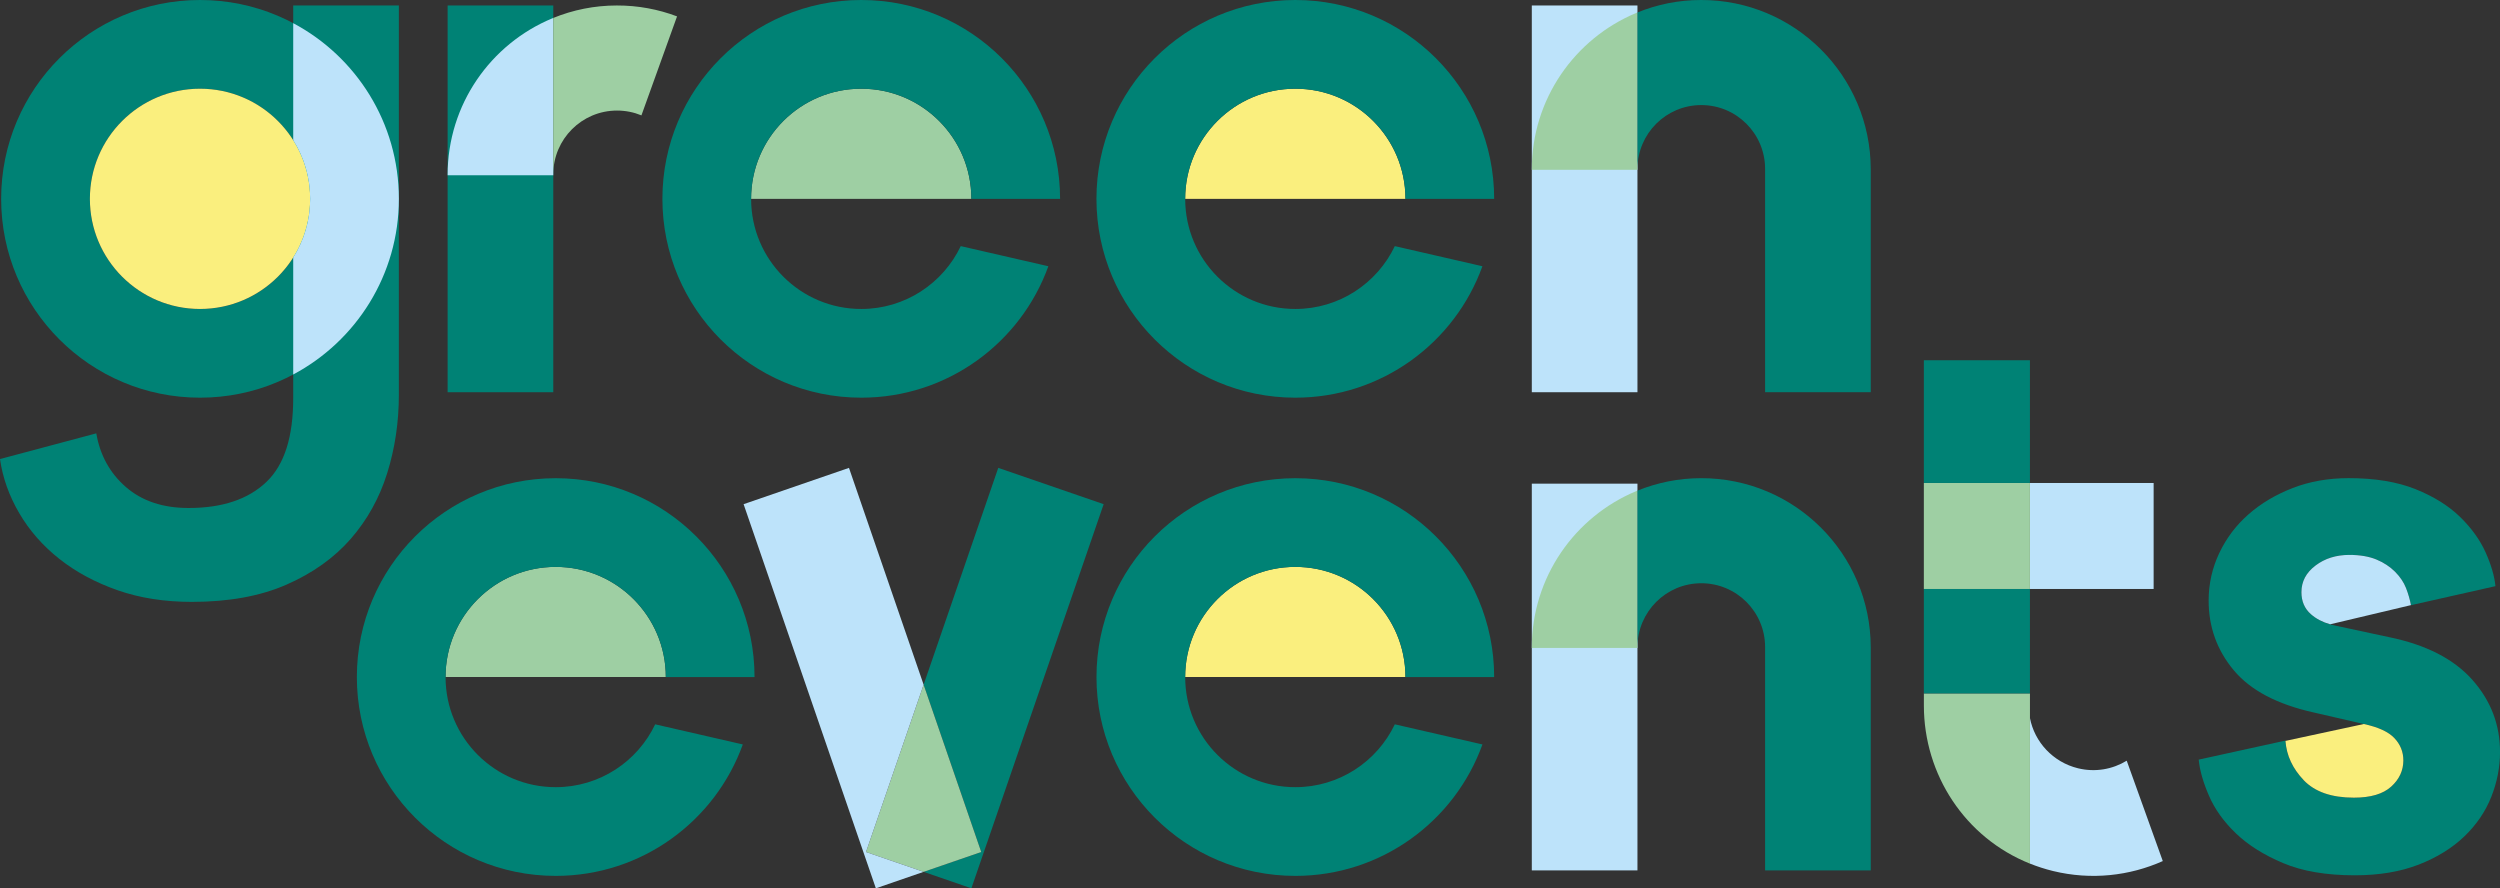
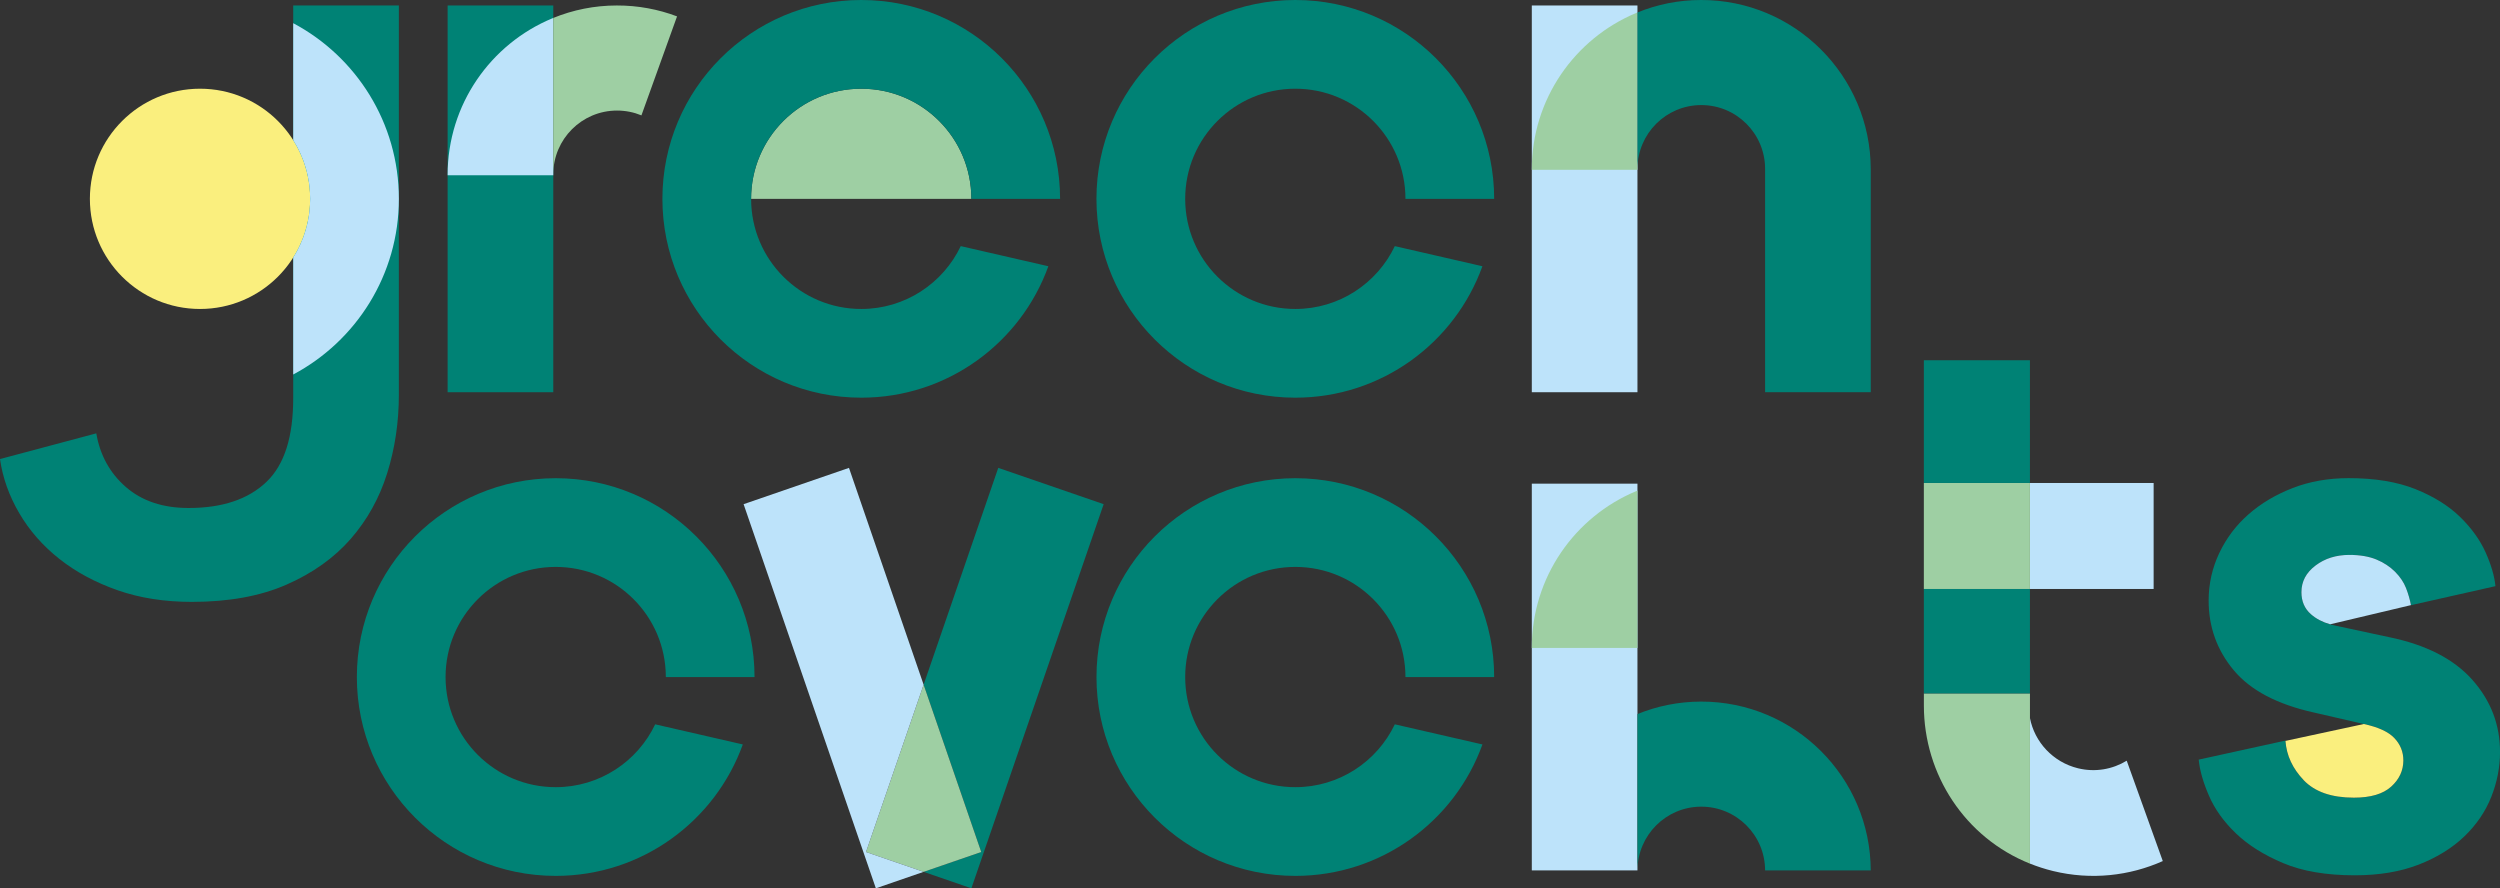
<svg xmlns="http://www.w3.org/2000/svg" id="a" data-name="uuid-c2bb6e8e-c6a5-409c-a7a8-9475ae1ec1c9" width="824.91" height="293.11" viewBox="0 0 824.91 293.11">
  <rect x="0" y="0" width="824.91" height="293.11" fill="#333333" stroke="none" />
  <g id="b" data-name="uuid-11c1a216-841a-455a-a60f-1c62f6baea2f">
    <rect x="147.7" y="1.81" width="34.86" height="127.61" fill="#008275" />
    <path d="M182.56,57.45v.38h-34.86v-.09c0-23.27,14.21-43.22,34.44-51.65l.42-.17v51.53Z" fill="#bde3fa" />
    <path d="M223.41,5.41c-6.18-2.34-12.88-3.62-19.88-3.6-7.42,0-14.5,1.47-20.97,4.11v51.53c.05-11.57,9.43-20.95,21.02-20.97,2.86,0,5.58.56,8.07,1.59,0,0,11.75-32.66,11.75-32.66Z" fill="#9ecfa3" />
-     <path d="M131.61,65.61c0,36.24-29.38,65.61-65.61,65.61S.38,101.85.38,65.61,29.76,0,66,0s65.61,29.38,65.61,65.61ZM66,101.96c20.07,0,36.34-16.27,36.34-36.34s-16.27-36.34-36.34-36.34-36.34,16.27-36.34,36.34,16.27,36.34,36.34,36.34Z" fill="#008275" />
    <path d="M96.75,1.81v129.53c0,12.71-2.83,21.93-8.83,27.67-6,5.73-14.56,8.61-25.69,8.61-8.47,0-15.36-2.3-20.66-6.89-5.3-4.6-8.56-10.51-9.8-17.74L0,151.47c.88,6.17,3,12.13,6.36,17.87,3.35,5.73,7.77,10.76,13.24,15.09,5.47,4.32,11.87,7.76,19.2,10.33,7.32,2.56,15.49,3.84,24.49,3.84,12.18,0,22.6-1.9,31.25-5.69,8.65-3.8,15.71-8.83,21.18-15.09,5.47-6.27,9.49-13.51,12.05-21.71,2.56-8.21,3.84-16.82,3.84-25.82V1.81h-34.86Z" fill="#008275" />
    <circle cx="66" cy="65.61" r="36.34" fill="#faef7e" />
    <path d="M96.75,7.65v38.6c3.54,5.61,5.59,12.24,5.59,19.36s-2.05,13.75-5.59,19.36v38.6c20.74-11.03,34.86-32.84,34.86-57.96s-14.12-46.94-34.86-57.96Z" fill="#bde3fa" />
    <path d="M247.83,65.61c0-20.07,16.27-36.34,36.34-36.34s36.34,16.27,36.34,36.34h-72.69Z" fill="#9ecfa3" />
    <path d="M317.01,81.21c-5.84,12.26-18.34,20.74-32.83,20.74-20.07,0-36.34-16.27-36.34-36.34s16.27-36.34,36.34-36.34,36.34,16.27,36.34,36.34h29.27C349.79,29.38,320.42,0,284.18,0s-65.61,29.38-65.61,65.61,29.38,65.61,65.61,65.61c28.43,0,52.63-18.08,61.74-43.37,0,0-28.91-6.64-28.91-6.64Z" fill="#008275" />
-     <path d="M391.06,65.61c0-20.07,16.27-36.34,36.34-36.34s36.34,16.27,36.34,36.34h-72.69Z" fill="#faef7e" />
    <path d="M460.24,81.21c-5.84,12.26-18.34,20.74-32.83,20.74-20.07,0-36.34-16.27-36.34-36.34s16.27-36.34,36.34-36.34,36.34,16.27,36.34,36.34h29.27C493.02,29.38,463.64,0,427.4,0s-65.61,29.38-65.61,65.61,29.38,65.61,65.61,65.61c28.43,0,52.63-18.08,61.74-43.37,0,0-28.91-6.64-28.91-6.64Z" fill="#008275" />
    <rect x="505.44" y="1.81" width="34.86" height="127.61" fill="#bde3fa" />
    <path d="M540.3,55.64v.38h-34.86v-.09c0-23.27,14.21-43.22,34.44-51.65l.42-.17v51.53s0,0,0,0Z" fill="#9ecfa3" />
    <path d="M617.28,55.83v73.59h-34.86V55.7c-.02-11.64-9.46-21.05-21.09-21.03-11.59.02-20.97,9.4-21.02,20.97V4.11C546.78,1.47,553.85,0,561.27,0c30.88-.05,55.96,24.94,56.01,55.83Z" fill="#008275" />
    <rect x="505.44" y="159.59" width="34.86" height="127.61" fill="#bde3fa" />
    <path d="M540.3,213.42v.38h-34.86v-.09c0-23.27,14.21-43.22,34.44-51.65l.42-.17v51.53s0,0,0,0Z" fill="#9ecfa3" />
-     <path d="M617.28,213.61v73.59h-34.86v-73.72c-.02-11.64-9.46-21.05-21.09-21.03-11.59.02-20.97,9.4-21.02,20.97v-51.53c6.47-2.63,13.55-4.1,20.96-4.11,30.88-.05,55.96,24.94,56.01,55.83h0Z" fill="#008275" />
-     <path d="M391.06,223.39c0-20.07,16.27-36.34,36.34-36.34s36.34,16.27,36.34,36.34h-72.69Z" fill="#faef7e" />
+     <path d="M617.28,213.61v73.59h-34.86c-.02-11.64-9.46-21.05-21.09-21.03-11.59.02-20.97,9.4-21.02,20.97v-51.53c6.47-2.63,13.55-4.1,20.96-4.11,30.88-.05,55.96,24.94,56.01,55.83h0Z" fill="#008275" />
    <path d="M460.24,239c-5.84,12.26-18.34,20.74-32.83,20.74-20.07,0-36.34-16.27-36.34-36.34s16.27-36.34,36.34-36.34,36.34,16.27,36.34,36.34h29.27c0-36.24-29.38-65.61-65.61-65.61s-65.61,29.38-65.61,65.61,29.38,65.61,65.61,65.61c28.43,0,52.63-18.08,61.74-43.37l-28.91-6.64h0Z" fill="#008275" />
-     <path d="M147.01,223.39c0-20.07,16.27-36.34,36.34-36.34s36.34,16.27,36.34,36.34h-72.69Z" fill="#9ecfa3" />
    <path d="M216.19,239c-5.84,12.26-18.34,20.74-32.83,20.74-20.07,0-36.34-16.27-36.34-36.34s16.27-36.34,36.34-36.34,36.34,16.27,36.34,36.34h29.27c0-36.24-29.38-65.61-65.61-65.61s-65.61,29.38-65.61,65.61,29.38,65.61,65.61,65.61c28.43,0,52.63-18.08,61.74-43.37l-28.91-6.64h0Z" fill="#008275" />
    <polygon points="364.17 166.36 320.52 293.11 304.76 287.68 323.77 281.13 304.76 225.92 329.39 154.38 364.17 166.36" fill="#008275" />
    <polygon points="323.77 281.13 304.76 287.68 285.75 281.13 304.76 225.92 323.77 281.13" fill="#9ecfa3" />
    <polygon points="285.75 281.13 304.76 287.68 289 293.11 245.36 166.36 280.13 154.38 304.76 225.92 285.75 281.13" fill="#bde3fa" />
    <path d="M713.64,284.11l-11.9-33.11c-4.63,2.83-10.35,3.9-16.05,2.51-8.31-2.02-14.36-8.69-15.88-16.59v48.04c2.45.98,5,1.8,7.64,2.45,12.59,3.06,25.22,1.61,36.2-3.29h0Z" fill="#bde3fa" />
    <path d="M669.81,228.79h-35v4.02c-.01,22.74,13.57,43.6,35,52.16v-56.17h0Z" fill="#9ecfa3" />
    <rect x="669.8" y="159.37" width="40.82" height="34.97" fill="#bde3fa" />
    <rect x="634.8" y="194.33" width="35" height="34.46" fill="#008275" />
    <rect x="634.8" y="159.37" width="35" height="34.97" fill="#9ecfa3" />
    <rect x="634.8" y="118.87" width="35" height="40.49" fill="#008275" />
    <path d="M754.11,244.37c.33,4.86,2.34,9.21,6.03,13.06,3.68,3.85,9.2,5.77,16.57,5.77,5.52,0,9.62-1.21,12.3-3.64,2.68-2.42,4.02-5.31,4.02-8.66,0-2.84-1-5.31-3.01-7.41-2.01-2.09-5.44-3.64-10.29-4.64l-16.32-3.77c-12.05-2.68-20.84-7.32-26.36-13.93-5.52-6.61-8.28-14.27-8.28-22.97,0-5.52,1.17-10.75,3.51-15.69,2.34-4.93,5.56-9.2,9.67-12.8,4.1-3.6,8.95-6.48,14.56-8.66,5.61-2.17,11.76-3.26,18.45-3.26,8.7,0,16.07,1.22,22.09,3.64,6.03,2.43,10.92,5.48,14.69,9.16,3.77,3.68,6.57,7.58,8.41,11.67,1.84,4.1,2.93,7.83,3.26,11.17l-27.87,6.28c-.34-1.84-.88-3.72-1.63-5.65-.75-1.92-1.97-3.72-3.64-5.4-1.68-1.67-3.73-3.01-6.15-4.02-2.43-1-5.4-1.51-8.91-1.51-4.35,0-8.08,1.17-11.17,3.51-3.1,2.35-4.64,5.27-4.64,8.79,0,3.01,1.04,5.44,3.14,7.28,2.09,1.84,4.81,3.1,8.16,3.77l17.57,3.77c12.22,2.51,21.38,7.2,27.49,14.06,6.11,6.87,9.16,14.81,9.16,23.85,0,5.02-.97,9.96-2.89,14.81-1.93,4.86-4.9,9.21-8.91,13.06-4.02,3.85-9.04,6.95-15.06,9.29-6.03,2.34-13.06,3.52-21.09,3.52-9.38,0-17.24-1.34-23.6-4.02-6.36-2.68-11.55-5.94-15.57-9.79-4.02-3.85-6.99-7.99-8.91-12.43-1.93-4.43-3.06-8.41-3.39-11.93l28.62-6.28h0Z" fill="#008275" />
    <path d="M760.13,257.43c3.68,3.85,9.2,5.77,16.57,5.77,5.52,0,9.62-1.21,12.3-3.64,2.68-2.42,4.02-5.31,4.02-8.66,0-2.84-1-5.31-3.01-7.41-1.97-2.05-5.32-3.58-10.03-4.59-8.62,1.86-17.24,3.71-25.86,5.57.35,4.82,2.36,9.13,6.02,12.96h0Z" fill="#faef7e" />
    <path d="M795.53,199.68c-.34-1.84-.88-3.72-1.63-5.65-.75-1.92-1.97-3.72-3.64-5.4-1.68-1.67-3.73-3.01-6.15-4.02-2.43-1-5.4-1.51-8.91-1.51-4.35,0-8.08,1.17-11.17,3.51-3.1,2.35-4.64,5.27-4.64,8.79,0,3.01,1.04,5.44,3.14,7.28,1.69,1.49,3.81,2.6,6.33,3.32l26.68-6.33h0Z" fill="#bde3fa" />
  </g>
</svg>